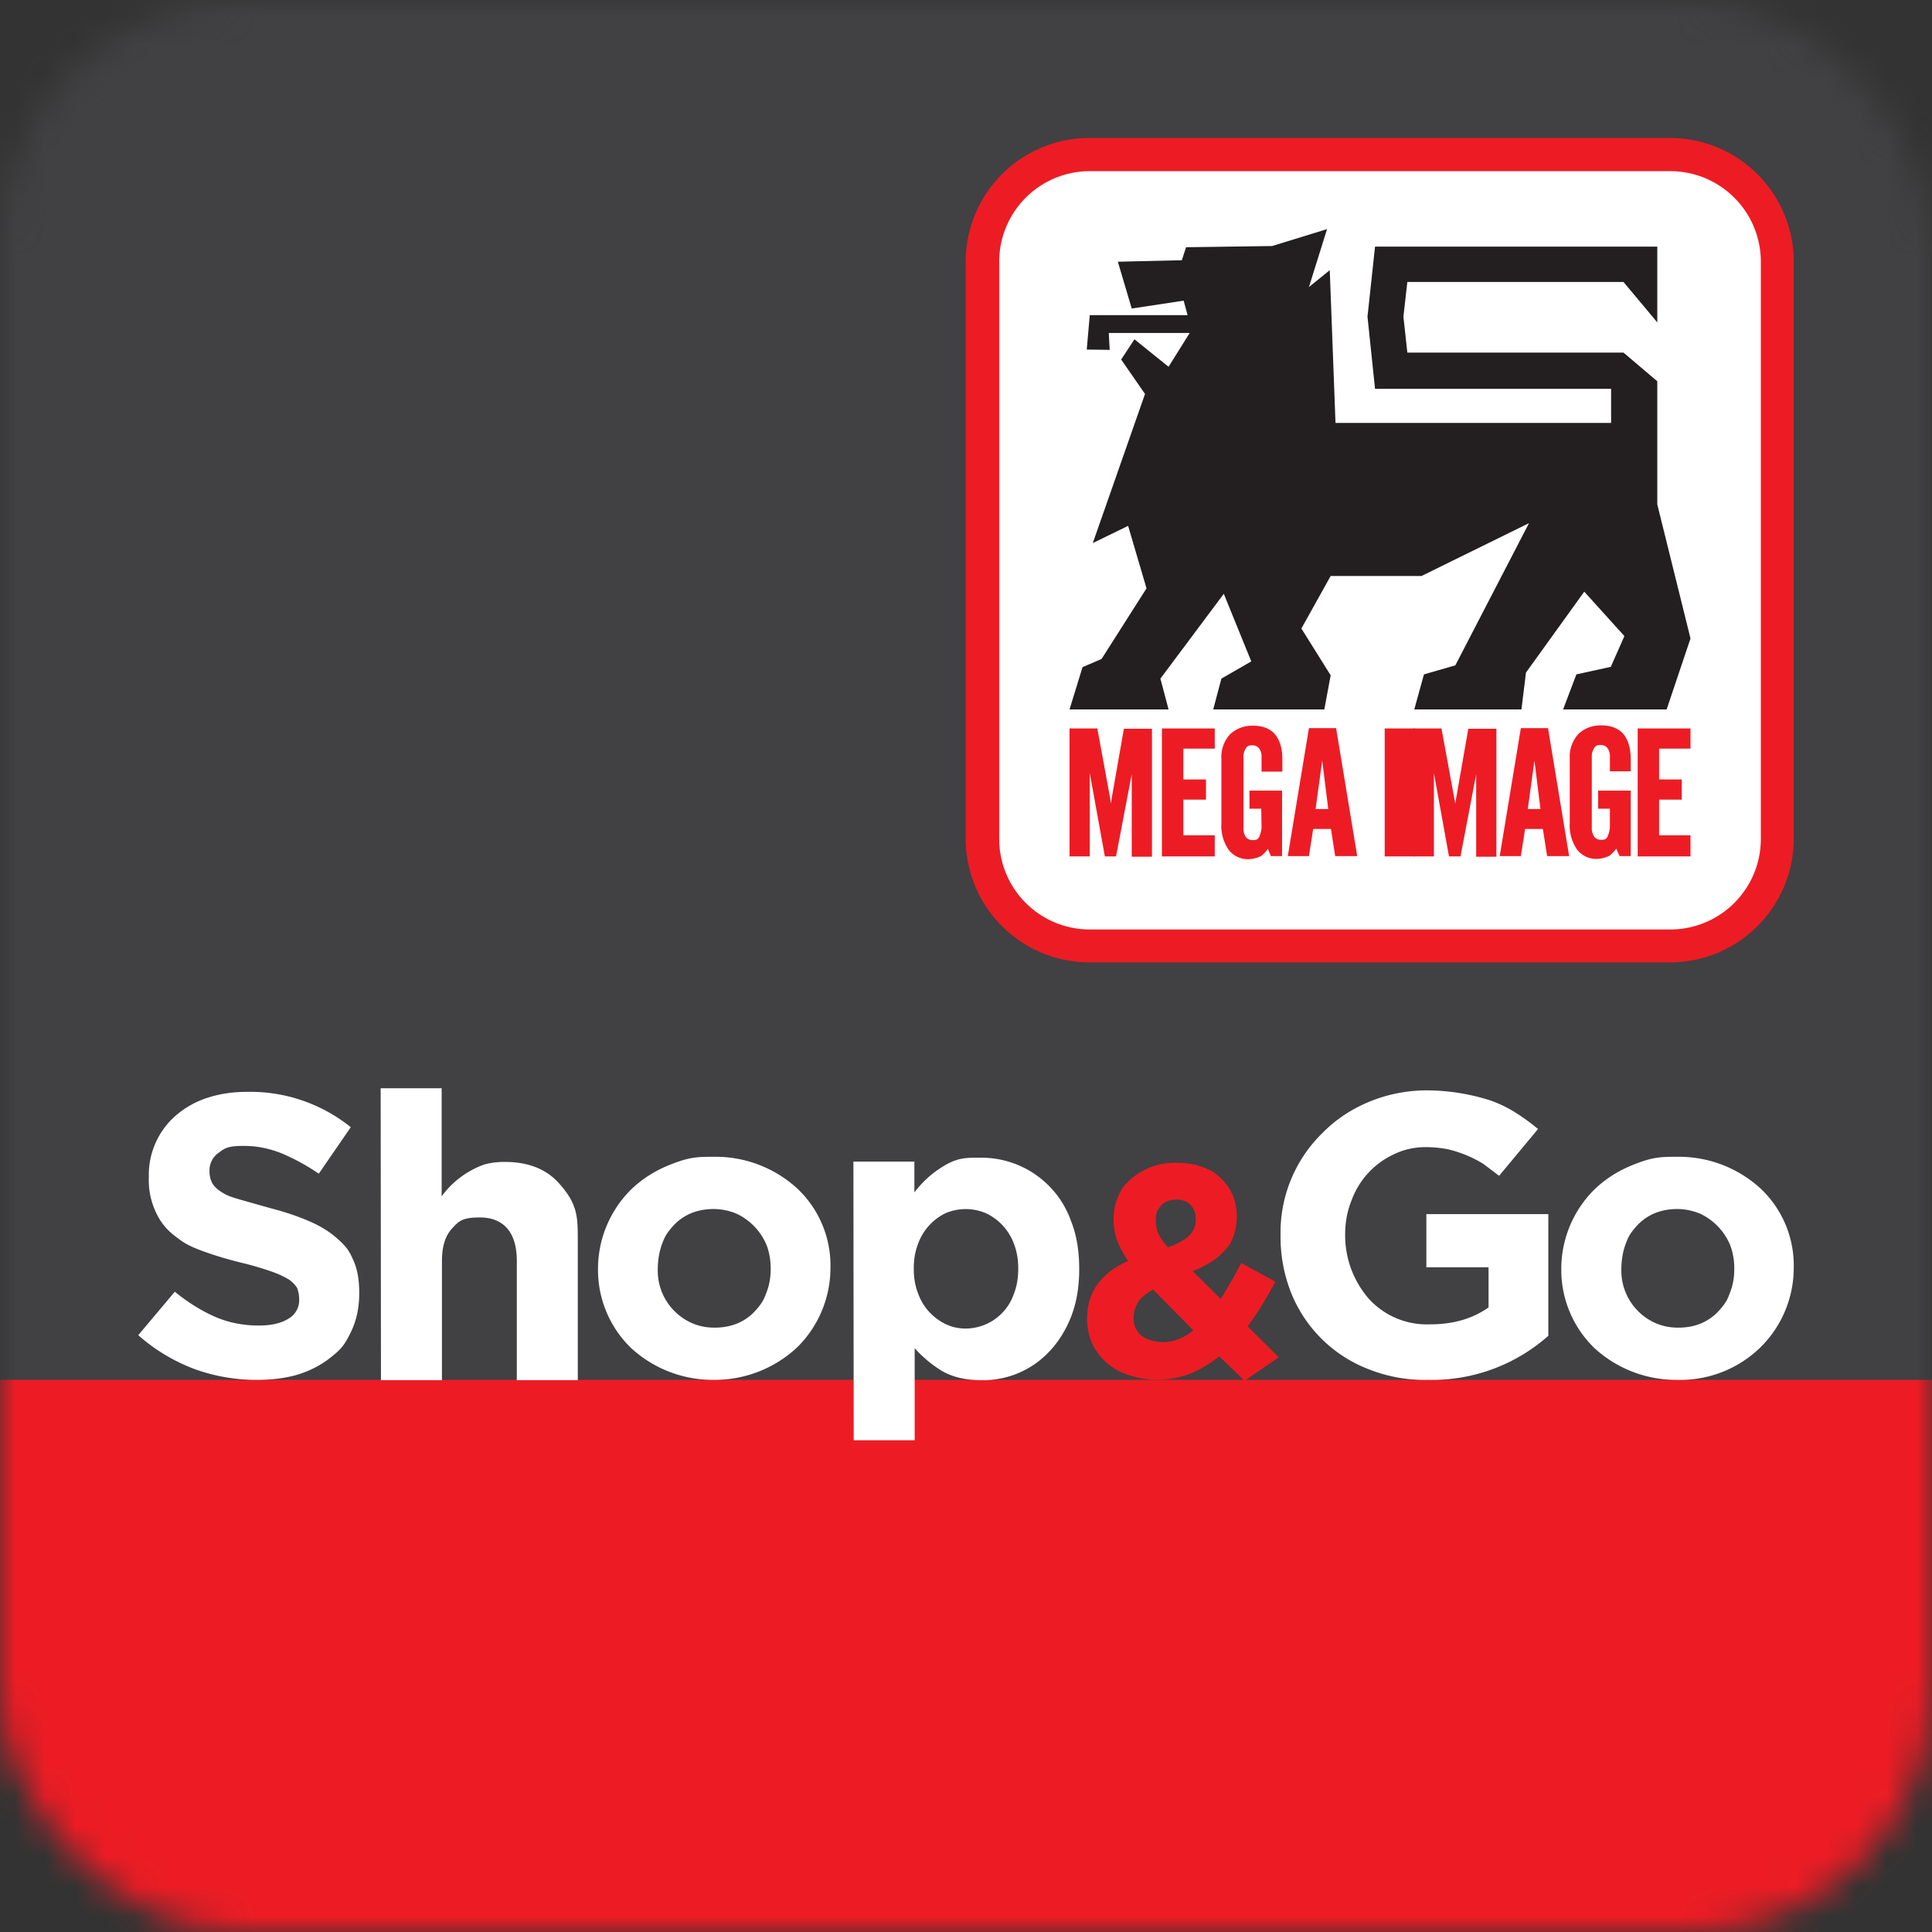
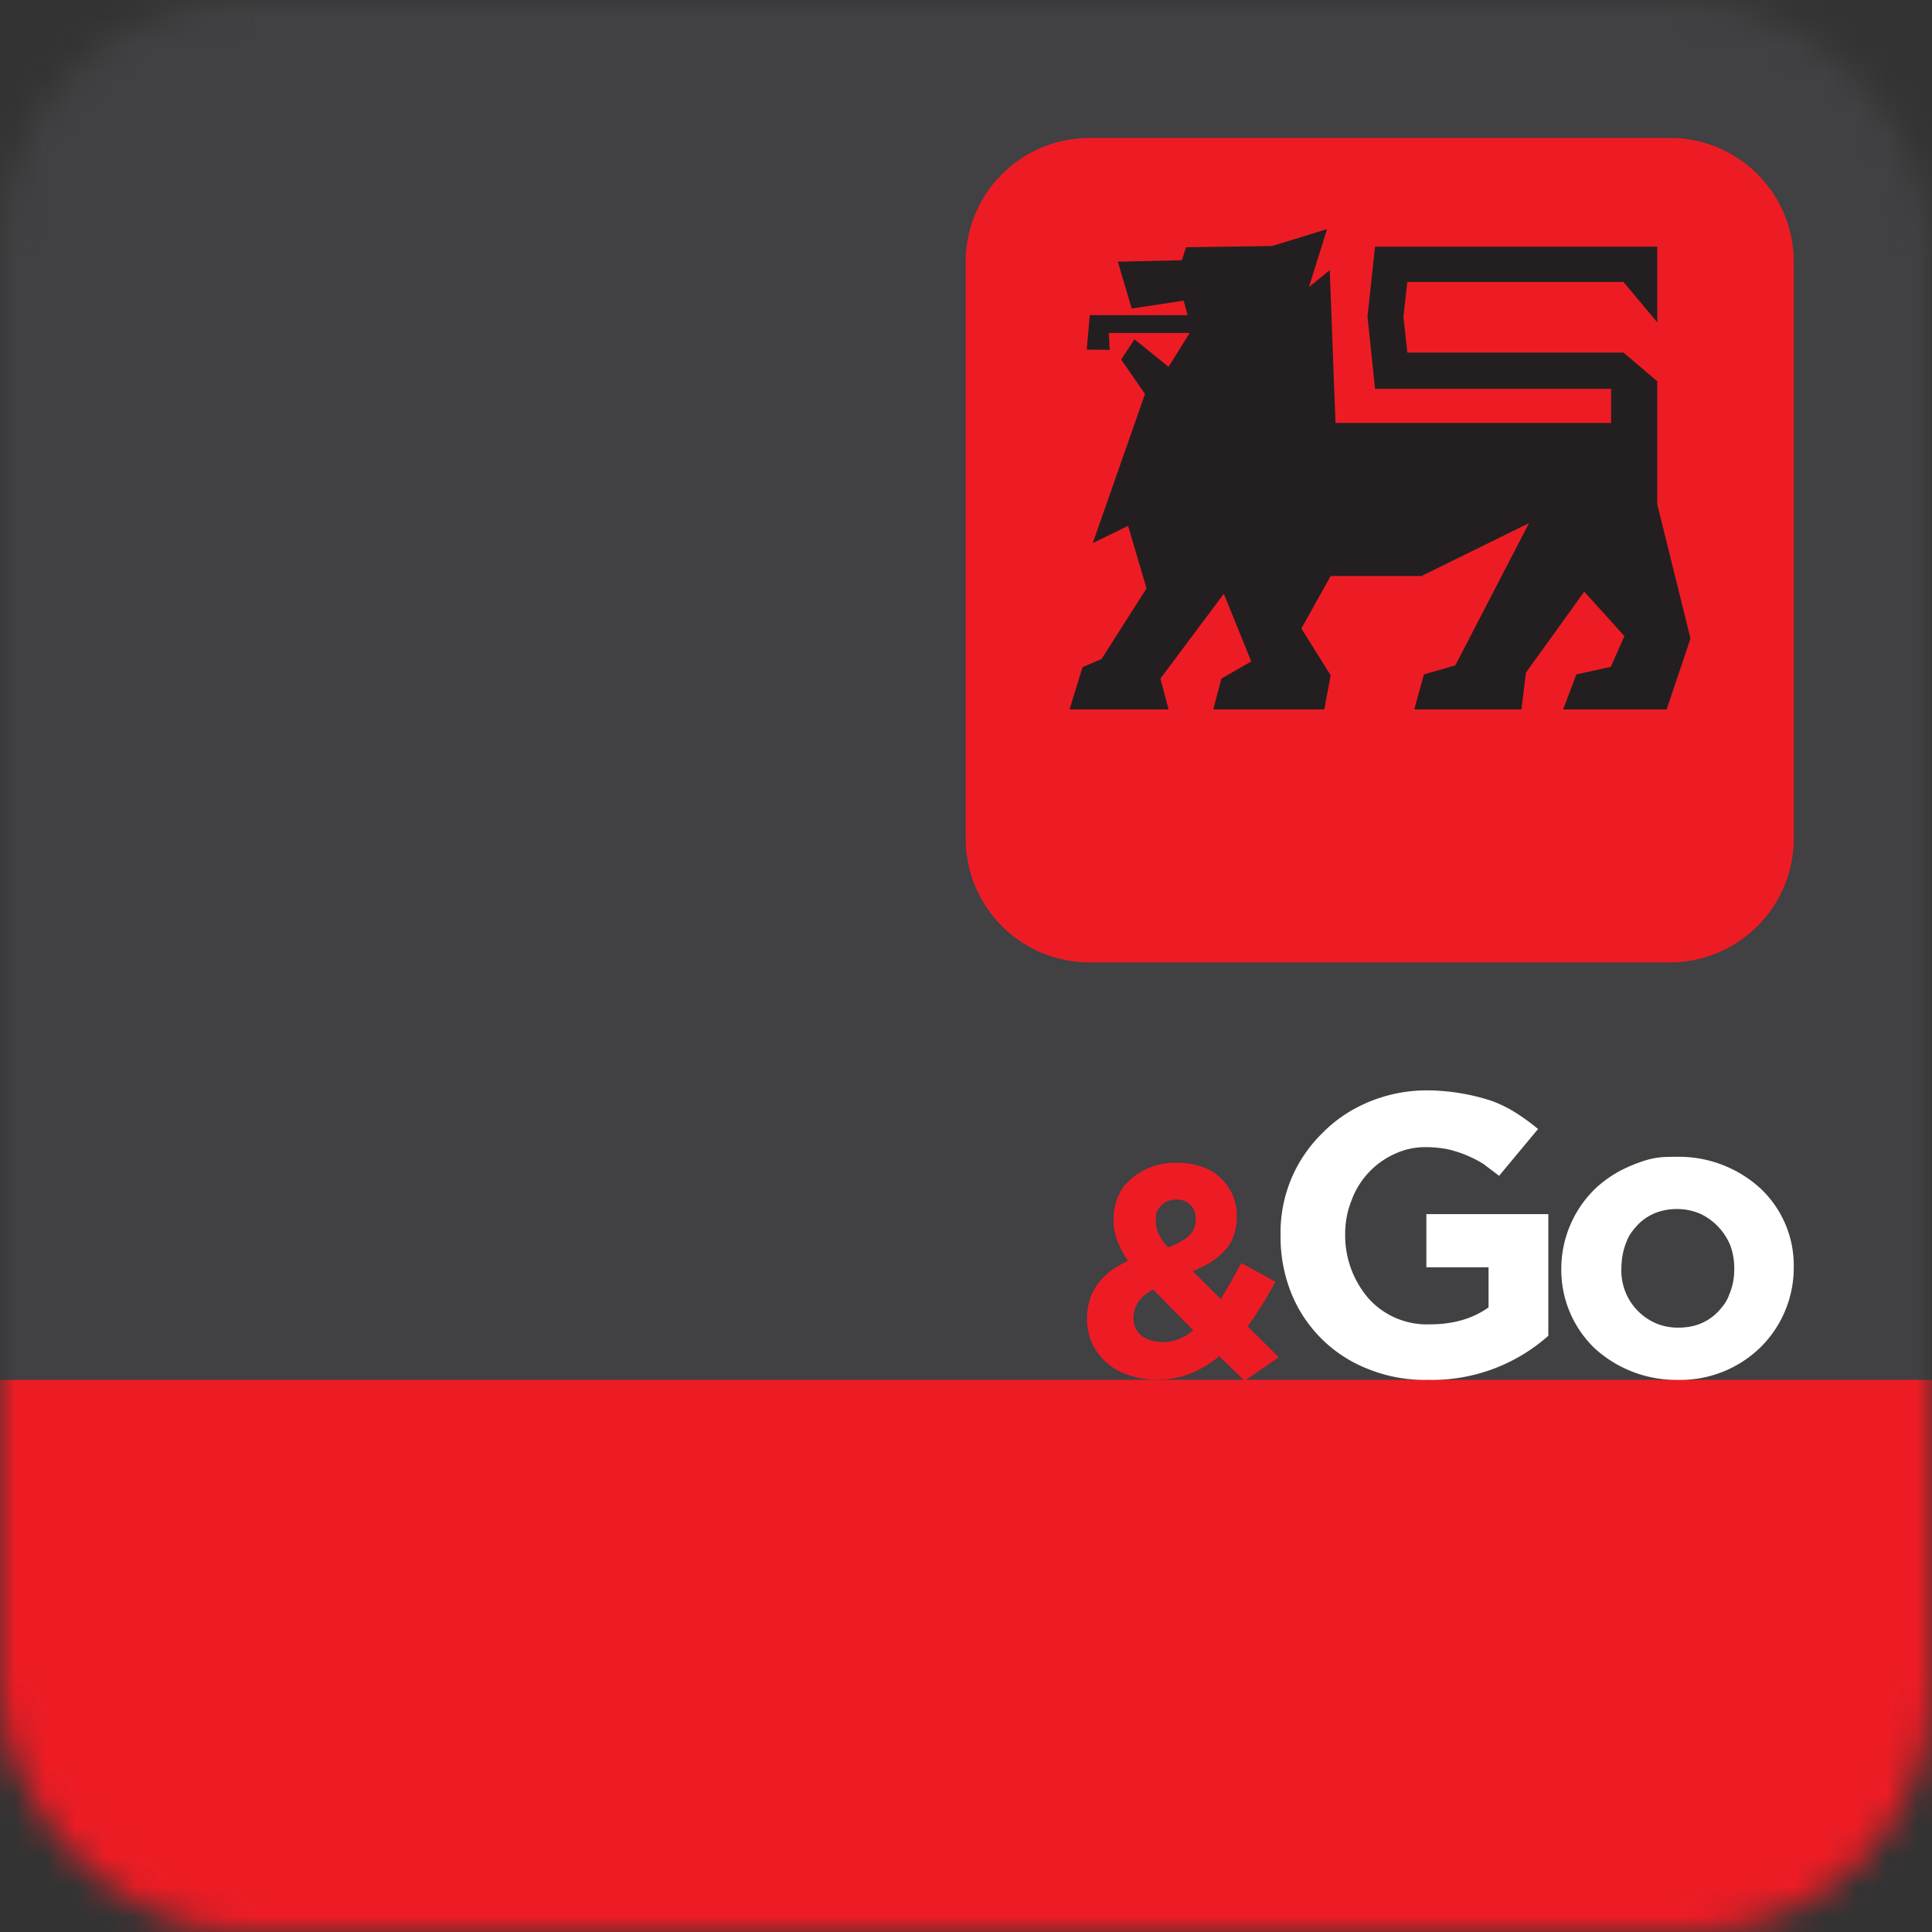
<svg xmlns="http://www.w3.org/2000/svg" xmlns:xlink="http://www.w3.org/1999/xlink" width="64" height="64">
  <rect width="100%" height="100%" fill="#333333" stroke="none" />
  <defs>
    <rect id="a" width="64" height="64" x="0" y="0" rx="8" />
  </defs>
  <g fill="none" fill-rule="evenodd">
    <mask id="b" fill="#fff">
      <use xlink:href="#a" />
    </mask>
    <g mask="url(#b)">
      <path fill="#414042" fill-rule="nonzero" d="M0 0h64v64H0z" />
      <path fill="#ED1C24" fill-rule="nonzero" d="M0 45.71h64V64H0z" />
-       <path fill="#FFF" fill-rule="nonzero" d="M8.52 45.71a6 6 0 0 1-2.08-.36 6 6 0 0 1-1.86-1.12l1.21-1.44q.64.52 1.31.82.68.3 1.47.3.63 0 .99-.23a.7.7 0 0 0 .35-.64v-.03a1 1 0 0 0-.07-.35 1 1 0 0 0-.28-.28 3 3 0 0 0-.57-.26 10 10 0 0 0-.95-.28q-.7-.17-1.28-.38c-.58-.21-.71-.32-.97-.52a2 2 0 0 1-.62-.77A2.5 2.5 0 0 1 4.93 39v-.03a2.6 2.6 0 0 1 .91-2.03 3 3 0 0 1 1.02-.57q.6-.2 1.31-.2a5.3 5.3 0 0 1 3.45 1.17l-1.06 1.54a7 7 0 0 0-1.22-.67q-.6-.24-1.2-.25c-.6-.01-.7.08-.9.23a.7.7 0 0 0-.3.58v.03q0 .22.09.39.09.16.31.3c.22.14.36.17.62.25l.99.28q.7.18 1.26.42.55.23.93.56c.38.33.44.47.57.76s.19.64.19 1.05v.03q0 .69-.25 1.23c-.25.54-.4.66-.7.9s-.66.43-1.07.56q-.6.18-1.36.18m4.09-9.66h2.02v3.58a3 3 0 0 1 1.4-1.05q.3-.09.69-.09 1.16 0 1.79.7c.63.7.63 1.11.63 1.93v4.6h-2.02v-3.95q0-.71-.32-1.08-.32-.36-.9-.36c-.59 0-.7.12-.92.36q-.34.36-.34 1.08v3.95h-2.02zm11.04 9.66a4 4 0 0 1-2.75-1.06 3.6 3.6 0 0 1-1.09-2.61v-.03a3.7 3.7 0 0 1 1.1-2.61q.52-.5 1.22-.79c.7-.29.98-.29 1.54-.29a4 4 0 0 1 2.75 1.06 3.5 3.5 0 0 1 1.09 2.61v.03a3.7 3.7 0 0 1-1.1 2.61 4 4 0 0 1-2.76 1.08m.02-1.73q.43 0 .78-.15.34-.15.58-.42c.24-.27.28-.38.37-.62q.13-.34.13-.75v-.03q0-.39-.13-.75a2 2 0 0 0-.99-1.05 2 2 0 0 0-.76-.16q-.43 0-.78.15-.34.15-.58.42c-.24.27-.28.38-.37.62q-.12.34-.13.75v.03a1.9 1.9 0 0 0 1.11 1.8q.35.16.77.16m4.6-5.5h2.02v1.02q.38-.5.9-.83c.52-.33.79-.32 1.32-.32a3.15 3.15 0 0 1 2.97 2.1q.27.68.27 1.57v.03q0 .88-.27 1.57-.27.68-.72 1.15a3 3 0 0 1-2.25.95q-.8 0-1.33-.32a4 4 0 0 1-.88-.74v3.05h-2.02zm3.72 5.53a1.7 1.7 0 0 0 1.6-1.16q.14-.36.14-.81v-.03q0-.44-.14-.8a1.8 1.8 0 0 0-.93-1.02 1.7 1.7 0 0 0-1.34 0 1.8 1.8 0 0 0-.91 1.02q-.14.36-.14.8v.03q0 .44.14.8a1.8 1.8 0 0 0 .91 1.02q.31.15.67.15" />
      <path fill="#ED1C24" fill-rule="nonzero" d="M40.39 44.93q-.44.35-.93.56a3 3 0 0 1-2.04.07 2 2 0 0 1-1.23-1.03 2 2 0 0 1-.18-.83v-.02q0-.66.35-1.14t1.01-.77a3 3 0 0 1-.37-.7 2 2 0 0 1-.11-.7v-.02q0-.36.14-.69c.14-.33.23-.41.41-.58a2.2 2.2 0 0 1 1.56-.56q.45 0 .81.13c.36.13.44.21.62.37q.26.24.4.56t.14.69v.02q0 .34-.1.63c-.1.29-.17.36-.3.5q-.2.23-.46.39a4 4 0 0 1-.6.3l.93.92.34-.57.34-.62 1.13.62q-.2.37-.43.75-.23.37-.49.73l1.03 1.02-1.13.78zm-1.86-.47q.26 0 .51-.1c.25-.1.33-.17.49-.29l-1.33-1.35q-.35.18-.5.42a1 1 0 0 0-.15.5v.02q0 .37.27.59.28.2.71.21m.16-3.14q.47-.17.69-.38a.7.7 0 0 0 .23-.54v-.02q0-.3-.18-.47a.6.6 0 0 0-.47-.17q-.31 0-.49.19c-.18.19-.18.3-.18.51v.02q0 .23.09.42t.31.44" />
      <path fill="#FFF" fill-rule="nonzero" d="M47.31 45.71a5 5 0 0 1-1.99-.36 4.5 4.5 0 0 1-2.54-2.5 5 5 0 0 1-.36-1.91v-.03a4.6 4.6 0 0 1 1.39-3.38q.65-.66 1.54-1.03a5 5 0 0 1 1.95-.38 7 7 0 0 1 2.09.34q.44.16.82.4t.74.54l-1.29 1.55-.53-.4a4 4 0 0 0-1.17-.48 4 4 0 0 0-.73-.07q-.56 0-1.04.23a2.7 2.7 0 0 0-1.42 1.54q-.21.52-.21 1.12v.03a3.2 3.2 0 0 0 .79 2.11 2.6 2.6 0 0 0 2.03.84q1.14 0 1.93-.56v-1.33h-2.06v-1.76h4.04v4.03a5.8 5.8 0 0 1-3.98 1.46m8.25 0a4 4 0 0 1-2.75-1.06 3.6 3.6 0 0 1-1.09-2.61v-.03a3.7 3.7 0 0 1 1.1-2.61q.52-.5 1.22-.79c.7-.29.98-.29 1.54-.29a4 4 0 0 1 2.75 1.06 3.5 3.5 0 0 1 1.09 2.61v.03a3.7 3.7 0 0 1-1.1 2.61 3.8 3.8 0 0 1-2.76 1.08m.03-1.73q.44 0 .78-.15t.58-.42c.24-.27.28-.38.37-.62q.13-.34.13-.75v-.03q0-.39-.13-.75a2 2 0 0 0-.99-1.05 2 2 0 0 0-.76-.16q-.43 0-.78.15-.34.15-.58.42c-.24.27-.28.38-.37.62q-.12.34-.13.75v.03a1.9 1.9 0 0 0 1.11 1.8q.35.16.77.16" />
      <path fill="#ED1C24" d="M55.31 31.88h-19.2a4.1 4.1 0 0 1-4.12-4.1V8.67a4.1 4.1 0 0 1 4.11-4.1h19.2a4.1 4.1 0 0 1 4.12 4.1v19.12a4.1 4.1 0 0 1-4.11 4.09" />
-       <path fill="#FFF" d="M55.31 30.79h-19.2a3 3 0 0 1-3.01-3.01V8.67a3 3 0 0 1 3.02-3h19.2a3 3 0 0 1 3.01 3.01V27.8a3 3 0 0 1-3.02 2.99" />
      <path fill="#231F20" d="m46.85 23.5.32-1.16 1.04-.3 2.44-4.71-3.56 1.75h-3.01l-.97 1.74.97 1.55-.21 1.13h-3.68l.27-1.02.99-.57-.91-2.24-2.1 2.81.27 1.02h-3.28l.43-1.4.63-.27 1.49-2.34-.61-2.07-1.17.57 1.73-4.94-.79-1.14.44-.67 1.13.91.7-1.12h-2.68l.03.56-.76-.01.1-1.14h3.24l-.13-.48-1.72.26-.46-1.55 2.12-.05.14-.43 2.85-.04 1.82-.56-.6 1.92.69-.56.19 5.06h9.13v-1.13h-7.82l-.25-2.39.25-2.32h9.35v2.51l-1.12-1.34h-7.16l-.13 1.15.13 1.19h7.16l1.12.95v4.08l1.1 4.44-.79 2.35h-3.43l.44-1.16 1.14-.25.45-1.02-1.33-1.47-1.93 2.68-.15 1.22z" />
      <path fill="#ED1C24" d="M50.61 26.8h.42l-.2-1.6zm.5.66h-.59l-.14.9h-.7l.7-4.24h.9l.7 4.24h-.73zm3.85-2.66v1.02h.75v.67h-.75v1.18H56v.7h-1.75v-4.24H56v.67zm-1.63 1.99h-.39v-.6h1.08v2.17h-.37l-.11-.25a1 1 0 0 1-.23.24 1 1 0 0 1-.38.1.8.8 0 0 1-.69-.31 1.4 1.4 0 0 1-.24-.88v-2.14q-.02-.45.28-.8.32-.3.77-.29c.27 0 .54.07.72.28.19.22.25.54.25.82v.42h-.69v-.47q.01-.16-.08-.3-.09-.1-.22-.1c-.13 0-.17.02-.22.1a.5.5 0 0 0-.08.3v2.33q-.01.16.08.31.09.1.22.1c.13 0 .17-.02.22-.1a1 1 0 0 0 .08-.31zm-5.12-.17.02-.14.41-2.34h.93v4.24h-.67v-2.73l-.52 2.72H48l-.5-2.76v2.76h-.67v-4.24h.92l.43 2.34z" />
      <path fill="#ED1C24" d="M45.87 24.13h1v4.24h-1zm-2.29 2.67H44l-.2-1.6zm.51.66h-.59l-.14.9h-.7l.7-4.24h.9l.7 4.24h-.73zm-2.31-.67h-.39v-.6h1.08v2.17h-.37l-.1-.24a1 1 0 0 1-.23.24 1 1 0 0 1-.38.1.8.8 0 0 1-.69-.31 1.4 1.4 0 0 1-.24-.88v-2.14q-.02-.45.28-.8.33-.3.77-.29c.27 0 .54.07.72.28.19.22.25.54.25.82v.42h-.69v-.47q.01-.17-.08-.3-.09-.1-.22-.1c-.13 0-.17.02-.22.1a.5.5 0 0 0-.08.3v2.33q-.01.16.08.31.09.1.22.1c.13 0 .17-.02.22-.1a1 1 0 0 0 .08-.31zM39.2 24.8v1.02h.75v.67h-.75v1.18h1.04v.7h-1.75v-4.24h1.75v.67zm-2.4 1.82.02-.14.41-2.34h.93v4.24h-.67v-2.73l-.52 2.72h-.37l-.5-2.76v2.76h-.67v-4.24h.92l.43 2.34z" />
    </g>
  </g>
</svg>